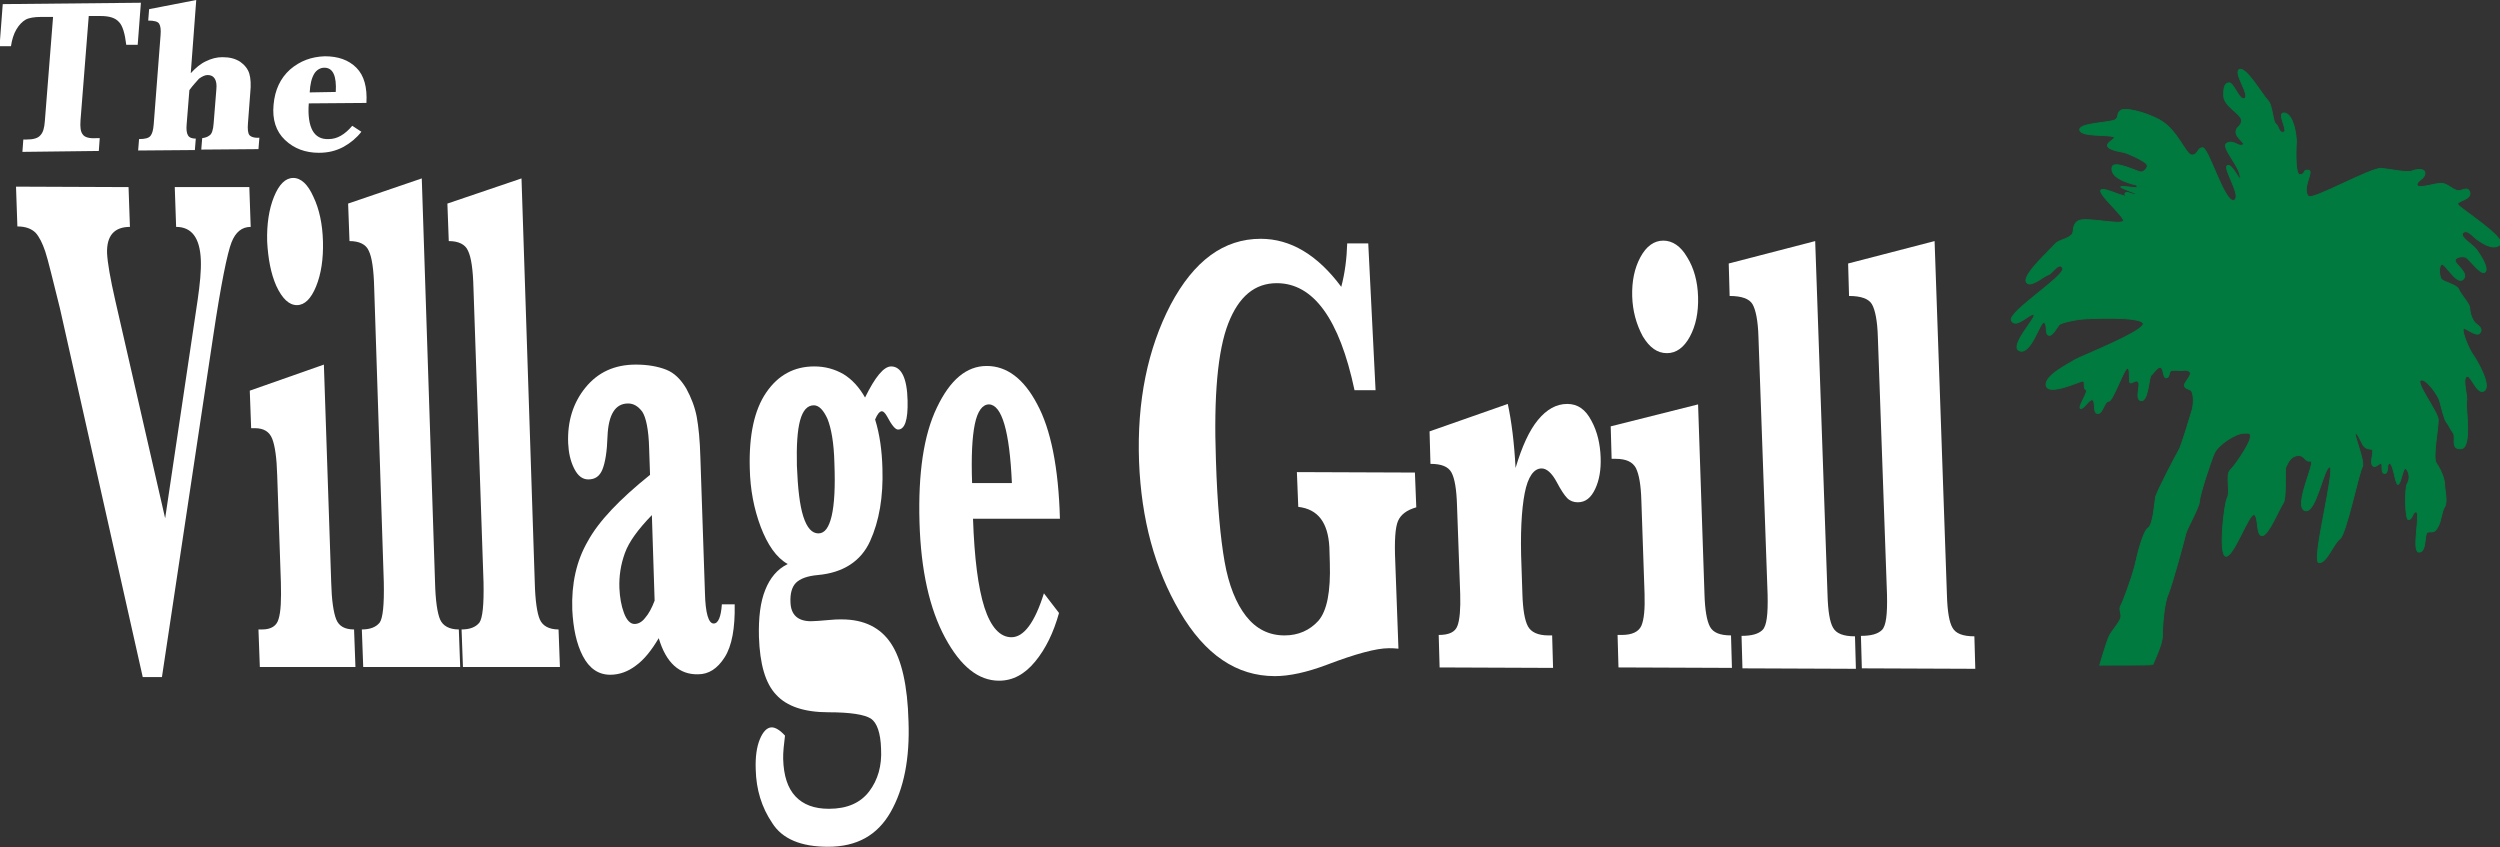
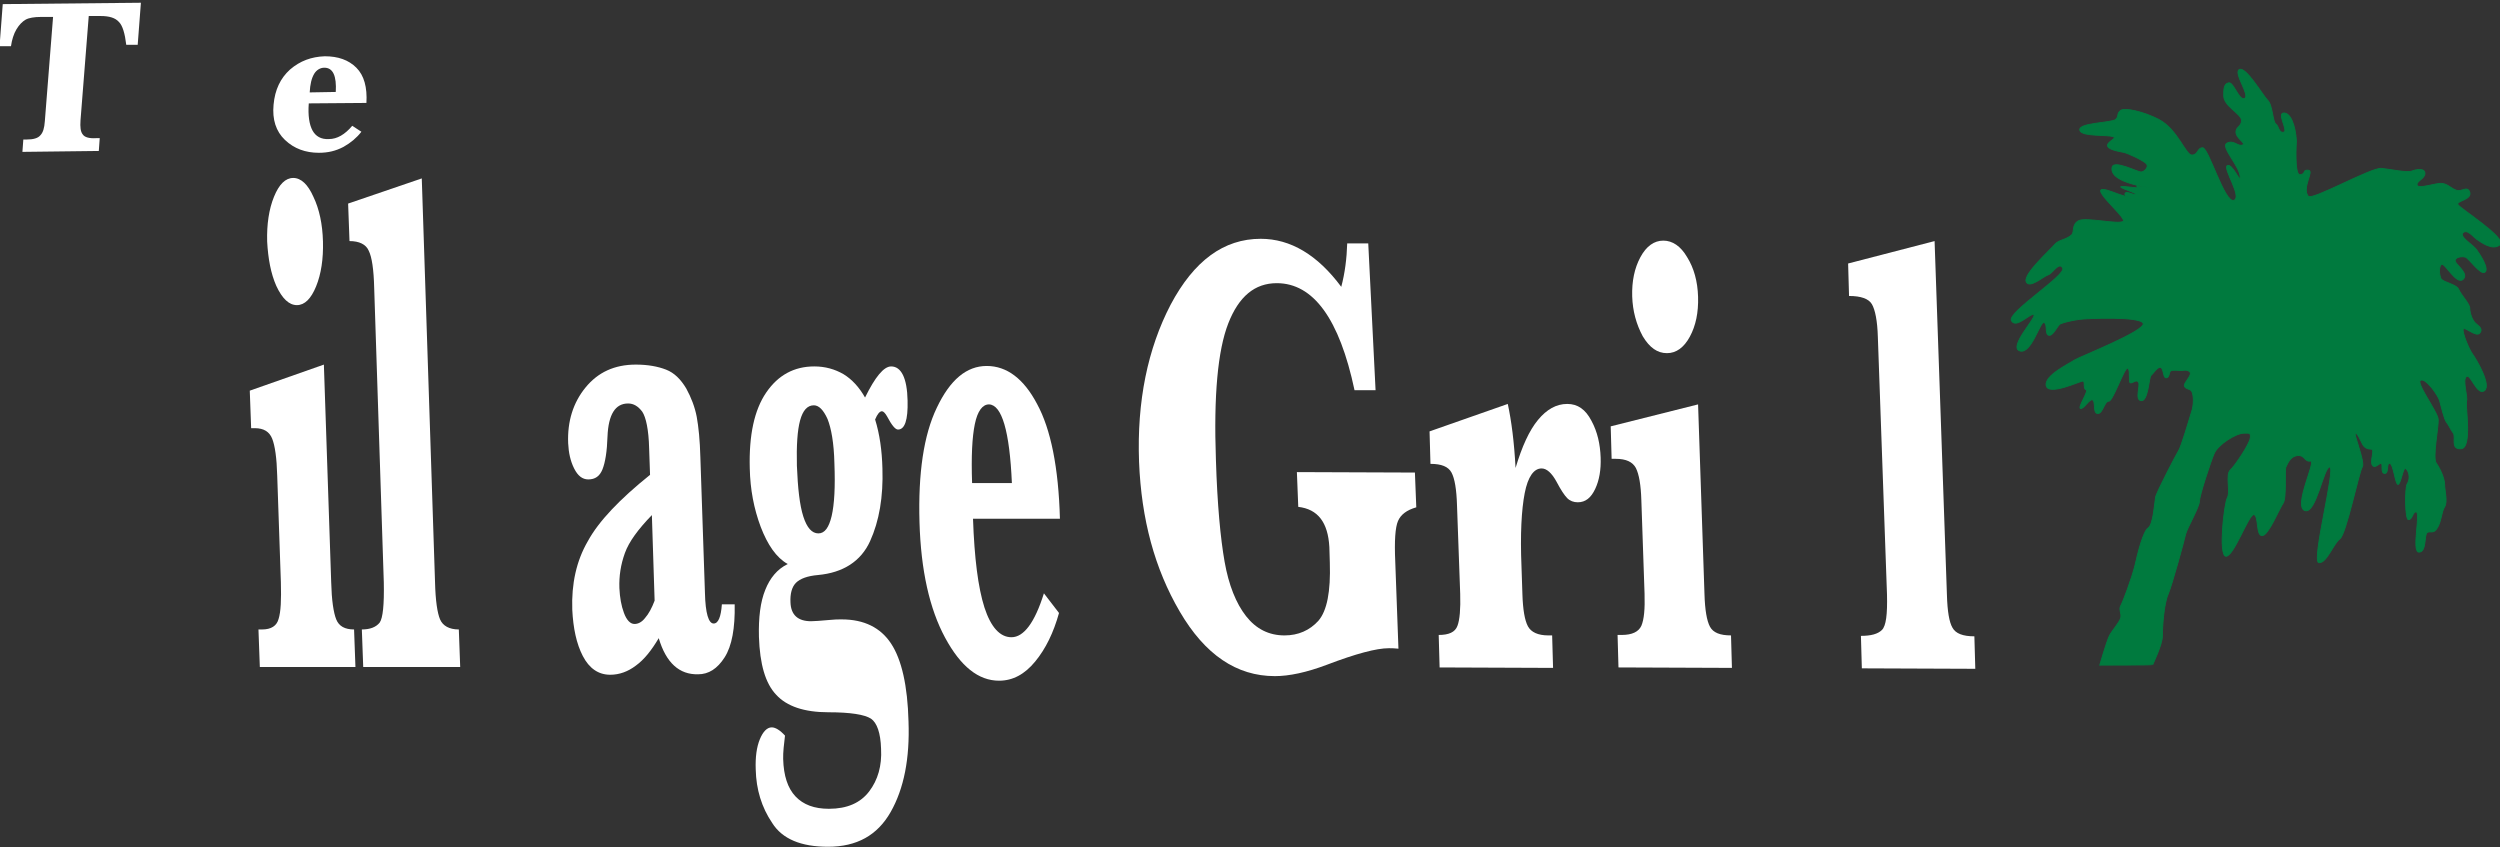
<svg xmlns="http://www.w3.org/2000/svg" version="1.1" x="0px" y="0px" viewBox="0 0 546.5 185.2" style="enable-background:new 0 0 546.5 185.2;" xml:space="preserve">
  <rect x="0" y="0" width="546.5" height="185.2" fill="#333333" stroke="none" />
  <g id="_x24_5_cert">
    <g>
      <path style="fill:#007A3E;stroke:#007A3E;stroke-width:0.193;stroke-miterlimit:10;" d="M454.7,28.6c-0.9-1.8,7-1.7,7.8-2.5    c0.8-0.8,0.1-1.1,1-1.9c0.8-0.8,5.1,0.2,8.4,1.9c4.2,2.2,5.9,7.9,7.3,7.8c1.4-0.1,1.1-1.6,2.3-1.6c1.3,0,4.8,12.1,6.8,11.5    c2-0.6-2.5-7.1-1.4-7.6c1.1-0.5,2.7,3.6,2.8,2.7c0.2-2.3-4.4-6.8-2.9-7.6c1.5-0.8,2.4,0.8,3.4,0.4c1-0.4-1.7-1.5-1.4-3.1    c0.2-1,1.1-0.9,1.2-2.2c0.1-1.5-3.9-3.1-3.9-5.5c0-1.3,0-2.6,1.1-2.8c1.1-0.2,2.3,4.1,3.5,3.4c1.2-0.7-2.5-5.5-1.2-6.3    c1.4-0.8,5.2,5.7,6.2,6.7c1.1,1,1.1,4.7,1.8,5.2c0.7,0.5,0.6,2,1.7,1.8c1.1-0.2-1.5-4.1,0-4.2c1.5-0.1,2.6,2.7,2.8,6.1    c0,0-0.5,7.6,0.8,7.4c1.4-0.2,0.4-1.1,1.8-1c1.4,0.1-1.5,3.9,0,5.7c0.8,1,13.7-6.3,16-6.1c1.9,0.2,5.6,1,6.6,0.6    c1-0.4,2.9-0.7,2.9,0.5c0,1.2-2,1.7-1.7,2.6c0.3,0.9,4.2-0.6,5.5-0.4c1.3,0.2,1.9,1.1,3.1,1.5c1.2,0.4,2.3-1.1,2.9,0.4    c0.5,1.7-3,1.9-2.6,2.7c0.3,0.8,10.8,7.3,9.2,8.8c-1.6,1.4-4.2-0.6-5.1-1.2c-0.8-0.6-2.1-2.3-3-1.4c-0.8,0.9,2.1,2.5,3,3.7    c0.8,1.1,2.8,4.2,1.8,4.9c-1,0.7-3.5-3.1-4.3-3.3c-0.8-0.2-2.2,0-2.2,0.8s3.2,2.8,1.7,4.1c-1.5,1.2-4-3.8-4.7-3.3    c-0.6,0.5-0.5,2.2-0.1,3.1c0.4,0.8,3.4,1.2,3.9,2.4c0.5,1.2,2.4,3.1,2.4,4.1c0,1,0.5,2.5,1.2,3.2c0.6,0.6,1.8,1.2,1,2.2    c-0.8,1-3.2-1.4-3.6-0.9c-0.4,0.5,1.2,4.4,2,5.5c0.8,1.1,4.2,6.8,2.6,8c-1.6,1.2-3-3.7-3.9-3.1c-1,0.6,0.3,4.3,0,5.4    c-0.3,1.1,1.3,10.2-1.2,10.4c-2.4,0.2-1.1-2.5-1.7-3.4c-0.6-0.8-1-1.8-1.5-2.4c-0.5-0.6-1.2-3.6-1.5-4.7c-0.3-1.1-2.9-4.9-4.1-4.5    c-1.3,0.4,3.7,6.9,3.8,8.6c0.1,1.7-1.3,8.4-0.4,9.6c0.8,1.1,1.8,3.3,1.8,4.6c0,1.3,0.7,3.8,0,4.9c-0.7,1.1-0.7,3.2-1.6,4.6    c-0.8,1.4-1.5,0.6-2.2,1c-0.7,0.4-0.1,4.3-1.8,4.3c-1.7,0,0.4-8.6-0.6-8.8c-0.8-0.1-0.8,1.7-1.7,1.7c-0.8,0-0.8-7-0.3-7.8    c0.9-1.4,0.2-3.2-0.4-3.4c-0.5-0.1-1,3.5-1.6,3.5s-1-4.5-1.8-4.6c-0.8-0.1-0.1,2.2-1.1,2.2c-1,0-0.3-2.2-0.8-2.2    c-0.5,0-1.3,1.2-1.9,0.4c-0.6-0.8,0.6-3.5-0.2-3.5c-0.8,0-1.5-0.3-1.9-1c-0.4-0.7-1.1-2.5-1.6-2.5c-0.5,0,2.2,6.4,1.5,7.4    c-0.7,1-3.5,14.7-4.9,15.7c-1.4,1-2.9,5.4-4.6,5.2c-1.7-0.2,3.7-20.7,2.4-20.9c-1.3-0.2-3,10.5-5.5,9.5c-2.5-1,2.6-11,1.3-10.8    c-1.4,0.2-1.2-1.4-2.9-1.2c-1.7,0.2-2.2,2-2.5,2.5c-0.3,0.5,0.2,6.8-0.6,7.9c-0.8,1.1-3.2,7.1-4.6,7.1c-1.4,0-0.7-4.4-1.8-4.6    c-1.1-0.2-4.4,9.2-6.1,9.1c-1.7-0.1-0.4-11.6,0.3-12.8c0.7-1.2-0.4-5,0.6-6c1.1-1,4.2-5.7,4.4-7c0.2-1.3-0.3-1.1-1.4-1.1    c-1.7,0-5.7,2.5-6.5,4.5c-0.8,1.9-3.2,9.2-3.2,10.4c0,1.2-2.6,5.7-3,7.1c-0.3,1.4-2.9,10.9-3.8,13.1c-1,2.2-1.3,7.4-1.3,9.3    c0,1.8-2.1,6.1-2.1,6.2c0,0.1-11.6,0.1-11.6,0.1s1.5-5.2,2.1-6.4c0.6-1.2,2.3-3,2.5-4c0.2-1-0.5-1.7,0-2.6c0.5-0.9,2.4-6,3.1-8.8    c0.6-2.7,1.8-7.5,2.9-8.2c1.1-0.7,1.4-5.6,1.6-6.7c0.2-1.1,4.6-9.5,5.1-10.3c0.5-0.8,2.3-6.8,2.9-8.8c0.5-1.9,0.2-3.8-0.2-4.2    c-0.4-0.4-1.4-0.4-1.5-1.1c-0.1-0.7,1.8-2.3,1.2-3c-0.6-0.6-1.5-0.3-1.9-0.3c-0.4,0-1.9-0.2-2.3,0.1c-0.4,0.3-0.2,1.5-1,1.5    c-0.7,0-0.5-2.3-1.3-2.3c-0.7,0-1.6,1.5-2,1.8c-0.4,0.3-0.6,5.6-2.1,5.5c-1.5-0.1-0.2-3.2-0.6-4c-0.4-0.8-1.3,0.2-1.8,0.1    c-0.5-0.1,0.1-3-0.6-3.2c-0.7-0.2-3.2,7.2-4.1,7.2c-1,0-1.3,2.7-2.4,2.7c-1.2,0-0.4-2.7-1.2-3c-0.7-0.2-1.9,2.1-2.6,1.9    c-0.7-0.2,1.9-3.9,1.2-4.1c-0.7-0.2-0.1-1.9-0.7-1.9c-0.6,0-7.5,3.3-8,1c-0.5-2.2,5.2-4.9,6.2-5.6c1.1-0.7,15.6-6.4,15-8    c-0.5-1.6-12.2-1.1-13.8-0.9c-1.6,0.2-3.7,0.7-4.3,1c-0.6,0.3-1.6,2.7-2.5,2.5c-1-0.2-0.2-2.5-1.1-2.8c-0.8-0.3-2.8,7.1-5.3,6.2    c-2.5-0.9,3.8-7.4,3.1-7.9c-0.7-0.5-3.9,3.2-4.9,1.3c-1-1.8,12.1-10,11.2-11.5c-0.8-1.5-2.2,1.2-3.2,1.5c-1,0.3-4.2,3.2-4.8,1.4    c-0.5-1.7,5.3-6.9,6.4-8.2c0.8-0.9,2.5-0.9,3.6-2c0.6-0.6-0.1-2.3,1.6-3.1c1.7-0.7,8.5,0.9,9.6,0.2c1.2-0.7-9.8-9.3-2.2-6.4    c1.2,0.5,4.3,1.4,4.2,1.4c-1-0.3-1.6-0.5-1.6-1c0.2-0.9,2,0.4,2.4,0.1c0.5-0.4-7.4-2.4-0.4-1.5c0.3,0,1.4,0.2,0.8-0.1    c-0.7-0.5,0.4-0.2,2.6,0.1c1.2,0.1-8.9-0.8-8.2-4.4c0.3-1.8,5.7,1.1,6.4,1c0.7-0.1,1.7-1.1,1.1-1.8c-0.6-0.7-4-2.3-5-2.5    c-1-0.2-3.5-0.6-3.5-1.5c0-0.9,2.1-1.5,1.3-1.9C460.8,29.4,455.3,29.9,454.7,28.6z" />
    </g>
  </g>
  <g id="type">
    <g>
      <path style="fill:#FFFFFF;" d="M11.6,3.7L9,3.7c-1.5,0-2.7,0.2-3.4,0.6c-0.7,0.4-1.4,1.1-2,2.1c-0.6,1-1,2.3-1.2,3.7l-2.5,0    l0.7-9.2l30.2-0.3l-0.7,9.2l-2.5,0c-0.3-2.5-0.8-4.2-1.6-5c-0.8-0.9-2.1-1.3-4-1.3l-2.6,0l-1.8,22.8c-0.1,1.5,0,2.5,0.5,3.1    c0.4,0.6,1.4,0.9,2.9,0.8l0.8,0L21.6,33L4.9,33.2l0.2-2.7l0.7,0c1.5,0,2.5-0.3,3-0.9C9.4,29,9.7,28,9.8,26.5L11.6,3.7z" />
-       <path style="fill:#FFFFFF;" d="M41.4,19.7l-0.6,7.5c-0.1,1.1,0,1.9,0.3,2.4c0.3,0.5,0.9,0.7,1.7,0.7l-0.2,2.5l-12.4,0.1l0.2-2.5    c1.3,0,2.1-0.2,2.5-0.7c0.4-0.5,0.6-1.3,0.7-2.5l1.5-19.5c0.1-1.2,0-2-0.3-2.5c-0.3-0.5-1.1-0.7-2.4-0.7L32.6,2l10.3-2l-1.2,16    c1.1-1.2,2.2-2.1,3.3-2.6c1.2-0.6,2.4-0.9,3.6-0.9c1.6,0,2.8,0.3,3.9,1c1,0.7,1.7,1.6,2,2.6c0.3,1,0.4,2.4,0.2,4.3L54.2,27    c-0.1,1.2,0,2.1,0.3,2.5c0.3,0.4,1.1,0.7,2.2,0.6l-0.2,2.5l-12.5,0.1l0.2-2.5c0.6-0.1,1.1-0.2,1.6-0.6c0.5-0.3,0.8-1.2,0.9-2.6    l0.6-7.5c0.2-2-0.5-3.1-1.9-3.1c-0.6,0-1.2,0.3-1.9,0.8C42.9,17.9,42.2,18.6,41.4,19.7z" />
      <path style="fill:#FFFFFF;" d="M67.5,22.6c-0.2,2.6,0.1,4.6,0.8,5.9c0.7,1.3,1.9,2,3.6,1.9c1.8,0,3.5-1,5.1-2.9l2,1.3    c-1,1.3-2.3,2.4-3.9,3.3c-1.7,0.9-3.4,1.3-5.4,1.3c-2.9,0-5.4-0.9-7.4-2.8c-2-1.9-2.8-4.5-2.5-7.7c0.3-3.3,1.5-5.8,3.6-7.7    c2.2-1.9,4.7-2.8,7.6-2.9c2.9,0,5.2,0.8,6.9,2.5c1.7,1.7,2.4,4.3,2.2,7.7L67.5,22.6z M67.7,20.2l5.7-0.1c0.2-3.5-0.6-5.3-2.5-5.3    c-0.9,0-1.7,0.5-2.2,1.3C68.1,17.1,67.8,18.4,67.7,20.2z" />
    </g>
  </g>
  <g id="Foreground">
    <g>
      <path style="fill:#FFFFFF;" d="M172.2,123.3c-2.5-1.4-4.4-4.2-5.9-8.1c-1.5-4-2.3-8.2-2.4-12.8c-0.2-7.3,1-12.8,3.6-16.6    c2.6-3.8,6.1-5.7,10.5-5.7c2.4,0,4.5,0.6,6.4,1.7c1.8,1.1,3.4,2.8,4.7,5.1c2.2-4.5,4.1-6.8,5.7-6.8c2.2,0,3.5,2.5,3.6,7.5    c0.1,4.2-0.6,6.3-2.1,6.3c-0.6,0-1.4-1-2.4-2.9c-0.4-0.7-0.8-1.1-1.1-1.1c-0.5,0-1,0.6-1.5,1.8c1,3.2,1.5,6.8,1.6,10.7    c0.2,6.2-0.7,11.5-2.7,15.9c-2,4.4-5.9,6.9-11.4,7.4c-2.3,0.2-3.9,0.8-4.8,1.7c-0.9,0.9-1.3,2.4-1.2,4.3c0.1,2.7,1.6,4.1,4.5,4.1    c0.6,0,2.1-0.1,4.3-0.3c0.8-0.1,1.6-0.1,2.4-0.1c4.9,0,8.5,1.8,10.8,5.3c2.3,3.5,3.6,9.2,3.8,17c0.3,8.1-1,14.7-3.9,19.8    c-2.9,5.1-7.4,7.6-13.7,7.6c-5.9,0-10-1.7-12.2-5.2c-2.3-3.4-3.5-7.3-3.6-11.7c-0.1-2.7,0.2-4.9,0.9-6.6c0.7-1.7,1.6-2.6,2.6-2.6    c0.8,0,1.8,0.6,2.9,1.8c-0.1,0.9-0.2,1.8-0.3,2.7c-0.1,0.9-0.1,1.7-0.1,2.4c0.1,3.7,1,6.4,2.7,8.2c1.7,1.8,4.1,2.7,7.3,2.7    c4,0,6.9-1.3,8.8-3.8c1.9-2.5,2.8-5.6,2.6-9.3c-0.1-3.5-0.9-5.7-2.2-6.6c-1.4-0.9-4.5-1.4-9.3-1.4c-5.3,0-9.1-1.3-11.4-3.8    c-2.4-2.5-3.6-6.7-3.8-12.7c-0.1-4.2,0.3-7.6,1.4-10.3C168.3,126.4,169.9,124.4,172.2,123.3z M174.2,101.8    c0.2,4.9,0.6,8.6,1.4,11.1c0.8,2.5,1.9,3.7,3.3,3.7c1.4,0,2.3-1.3,2.9-3.8c0.6-2.6,0.8-6.4,0.6-11.5c-0.1-4.5-0.7-7.7-1.5-9.7    c-0.9-2-1.9-3-3-3c-1.4,0-2.4,1.1-3,3.3C174.3,94.1,174.1,97.4,174.2,101.8z" />
-       <path style="fill:#FFFFFF;" d="M31.2,148L13.1,67.4C11.5,61,10.5,56.8,9.9,55c-0.6-1.8-1.3-3.2-2.1-4.1c-0.9-0.9-2.2-1.4-4-1.4    l-0.3-8.7l24.6,0.1l0.3,8.7c-3.4,0-5.1,1.9-5,5.7c0.1,2.1,0.7,5.6,1.8,10.4l10.9,47.6l7.1-47.7c0.5-3.5,0.8-6.4,0.7-8.8    c-0.2-4.8-2-7.2-5.4-7.2l-0.3-8.7l16.3,0l0.3,8.7c-1.9,0-3.3,1.1-4.2,3.4c-0.9,2.3-2.3,9.1-4,20.5L35.4,148L31.2,148z" />
      <path style="fill:#FFFFFF;" d="M58.4,52.8c-0.1-3.8,0.4-7.1,1.5-9.8c1.1-2.7,2.5-4.1,4.2-4.1c1.7,0,3.2,1.4,4.4,4.1    c1.3,2.7,2,6,2.1,9.8c0.1,3.8-0.4,7.1-1.5,9.8c-1.1,2.7-2.5,4.1-4.2,4.1c-1.7,0-3.2-1.4-4.5-4.2C59.2,59.8,58.6,56.5,58.4,52.8z     M70.8,79.7l1.6,47.6c0.1,3.9,0.5,6.6,1.1,8.1c0.6,1.5,1.9,2.2,3.9,2.2l0.3,8.2l-20.9,0l-0.3-8.2l0.8,0c2,0,3.2-0.8,3.6-2.3    c0.5-1.6,0.6-4.2,0.5-8l-0.8-23.3c-0.1-3.9-0.5-6.6-1.1-8.1c-0.6-1.5-1.8-2.3-3.8-2.3l-0.8,0l-0.3-8.2L70.8,79.7z" />
      <path style="fill:#FFFFFF;" d="M92.2,39l2.9,88.3c0.1,4,0.5,6.7,1.1,8.1c0.6,1.4,2,2.2,4.1,2.2l0.3,8.2l-21.2,0l-0.3-8.2    c1.8,0,3.1-0.5,3.9-1.5c0.7-1,1-3.9,0.9-8.8L81.8,63c-0.1-4.1-0.5-6.8-1.2-8.2c-0.6-1.4-2.1-2.1-4.2-2.1l-0.3-8.2L92.2,39z" />
-       <path style="fill:#FFFFFF;" d="M114,39l2.9,88.3c0.1,4,0.5,6.7,1.1,8.1c0.6,1.4,2,2.2,4.1,2.2l0.3,8.2l-21.2,0l-0.3-8.2    c1.8,0,3.1-0.5,3.9-1.5c0.7-1,1-3.9,0.9-8.8L103.5,63c-0.1-4.1-0.5-6.8-1.2-8.2c-0.6-1.4-2.1-2.1-4.2-2.1l-0.3-8.2L114,39z" />
      <path style="fill:#FFFFFF;" d="M144,139.5c-1.6,2.7-3.2,4.7-5,6c-1.7,1.3-3.6,2-5.6,2c-2.6,0-4.6-1.4-6-4.1    c-1.4-2.7-2.1-6.1-2.3-10.1c-0.2-5.7,0.9-10.7,3.4-15c2.4-4.4,7-9.2,13.6-14.5l-0.2-5.8c-0.1-4.1-0.7-6.8-1.5-8    c-0.9-1.2-1.9-1.8-3.1-1.8c-2.8,0-4.3,2.4-4.5,7.2c-0.1,3.3-0.5,5.7-1.1,7.2c-0.6,1.5-1.6,2.2-3.1,2.2c-1.3,0-2.3-0.8-3.1-2.4    c-0.8-1.6-1.2-3.4-1.3-5.5c-0.2-4.8,1.1-8.9,3.8-12.2c2.7-3.3,6.3-5,11-5c2.6,0,4.8,0.4,6.6,1.1c1.8,0.7,3.2,2.1,4.4,4.1    c1.1,2,1.9,4.1,2.3,6.2c0.4,2.2,0.7,5.1,0.8,8.9l1,29.6c0.1,4.5,0.8,6.7,1.9,6.7c1,0,1.6-1.4,1.8-4.2l2.8,0    c0.1,5.2-0.6,9.1-2.2,11.6c-1.6,2.5-3.5,3.7-5.8,3.7C148.5,147.5,145.6,144.9,144,139.5z M143.1,131.3l-0.6-18.7    c-3,3.1-5,5.8-5.9,8.3c-0.9,2.5-1.3,5-1.2,7.7c0.1,2,0.4,3.8,1,5.4c0.6,1.6,1.4,2.4,2.3,2.4c0.8,0,1.6-0.4,2.3-1.3    C141.8,134.2,142.5,132.9,143.1,131.3z" />
      <path style="fill:#FFFFFF;" d="M212.7,113.4c0.3,8.6,1.1,15,2.5,19.4c1.4,4.3,3.4,6.5,5.9,6.5c2.7,0,5.1-3.2,7.1-9.6l3.3,4.3    c-1.2,4.3-2.9,7.8-5.2,10.6c-2.3,2.8-4.9,4.2-7.9,4.2c-4.5,0-8.4-3.1-11.8-9.4c-3.4-6.3-5.3-14.7-5.6-25.3    c-0.3-10.6,0.9-19,3.8-25c2.9-6.1,6.5-9.1,10.9-9.1c4.4,0,8.1,2.8,11,8.3c3,5.5,4.7,13.9,5,25.1L212.7,113.4z M212.5,105.6l8.7,0    c-0.5-11.4-2.2-17.1-5-17.2c-1.4,0-2.5,1.4-3.1,4.3C212.5,95.6,212.3,99.8,212.5,105.6z" />
    </g>
  </g>
  <g id="Type">
    <g>
      <path style="fill:#FFFFFF;" d="M283.8,110.8l-0.3-7.6l25.8,0.1l0.3,7.6c-2.1,0.6-3.4,1.6-4,3c-0.6,1.4-0.8,4.3-0.6,8.8l0.7,19.1    c-0.9-0.1-1.6-0.1-2.1-0.1c-2.7,0-7.2,1.2-13.5,3.6c-4.5,1.7-8.3,2.5-11.4,2.5c-8.4,0-15.3-4.7-20.8-14.1    c-5.5-9.4-8.4-20.2-8.9-32.7c-0.5-13.3,1.9-24.8,6.9-34.4c5.1-9.6,11.6-14.4,19.7-14.4c6.5,0,12.4,3.5,17.6,10.5    c0.8-3,1.2-6.2,1.3-9.5l4.6,0l1.6,32.1l-4.6,0c-3.3-15.6-9-23.4-17-23.4c-4.8,0-8.3,2.9-10.6,8.8c-2.3,5.9-3.2,15.8-2.7,29.8    c0.3,9.8,1,17.2,1.9,22.3c0.9,5.1,2.5,9.1,4.7,11.9c2.2,2.8,5,4.2,8.4,4.2c3,0,5.5-1.1,7.4-3.2c1.9-2.2,2.7-6.4,2.5-12.7l-0.1-3.4    C290.3,114.2,288.1,111.3,283.8,110.8z" />
      <path style="fill:#FFFFFF;" d="M331.3,102.3c1.4-4.7,3-8.2,4.9-10.5c1.9-2.3,4-3.5,6.4-3.5c2.3,0,4,1.2,5.3,3.7    c1.3,2.4,1.9,5.1,2,8c0.1,2.7-0.3,5-1.2,6.9c-0.9,1.9-2.1,2.9-3.8,2.9c-0.9,0-1.7-0.3-2.3-0.9c-0.6-0.6-1.4-1.8-2.4-3.7    c-1-1.8-2.1-2.8-3.2-2.8c-1.7,0-3,1.8-3.7,5.4c-0.7,3.6-1,9-0.7,16.1l0.2,6c0.1,3.3,0.5,5.7,1.2,7c0.7,1.3,2.2,2,4.5,2l0.8,0    l0.2,7.1l-24.8-0.1l-0.2-7.1c2.2,0,3.6-0.6,4.1-2c0.5-1.3,0.7-3.7,0.6-7l-0.7-19.4c-0.1-3.4-0.5-5.8-1.2-7.1    c-0.7-1.3-2.2-1.9-4.6-1.9l-0.2-7.1l17.1-6C330.4,92,331,96.6,331.3,102.3z" />
      <path style="fill:#FFFFFF;" d="M356.8,64.8c-0.1-3.3,0.5-6.2,1.8-8.6c1.3-2.4,3-3.6,5-3.6c2,0,3.8,1.2,5.2,3.6    c1.5,2.4,2.3,5.3,2.4,8.7c0.1,3.4-0.5,6.3-1.8,8.7c-1.3,2.4-3,3.6-5,3.6c-2.1,0-3.8-1.2-5.3-3.7C357.7,70.9,356.9,68,356.8,64.8z     M371.2,88.4l1.4,41.5c0.1,3.4,0.5,5.8,1.2,7.1c0.7,1.3,2.2,1.9,4.6,1.9l0.2,7.1l-24.8-0.1l-0.2-7.1l0.9,0c2.3,0,3.7-0.7,4.3-2    c0.6-1.4,0.8-3.7,0.7-7l-0.7-20.4c-0.1-3.4-0.5-5.7-1.2-7.1c-0.7-1.3-2.1-2-4.4-2l-0.9,0l-0.2-7.1L371.2,88.4z" />
-       <path style="fill:#FFFFFF;" d="M396.8,52.7l2.7,77.4c0.1,3.5,0.5,5.9,1.2,7.1c0.7,1.3,2.3,1.9,4.8,1.9l0.2,7.1l-24.8-0.1l-0.2-7.1    c2.2,0,3.7-0.4,4.6-1.3c0.9-0.9,1.2-3.4,1.1-7.7l-2-56.3c-0.1-3.6-0.6-6-1.3-7.2c-0.7-1.2-2.4-1.8-5-1.8l-0.2-7.1L396.8,52.7z" />
      <path style="fill:#FFFFFF;" d="M422.9,52.7l2.7,77.4c0.1,3.5,0.5,5.9,1.2,7.1c0.7,1.3,2.3,1.9,4.8,1.9l0.2,7.1l-24.8-0.1l-0.2-7.1    c2.2,0,3.7-0.4,4.6-1.3c0.9-0.9,1.2-3.4,1.1-7.7l-2-56.3c-0.1-3.6-0.6-6-1.3-7.2c-0.7-1.2-2.4-1.8-5-1.8l-0.2-7.1L422.9,52.7z" />
    </g>
  </g>
</svg>